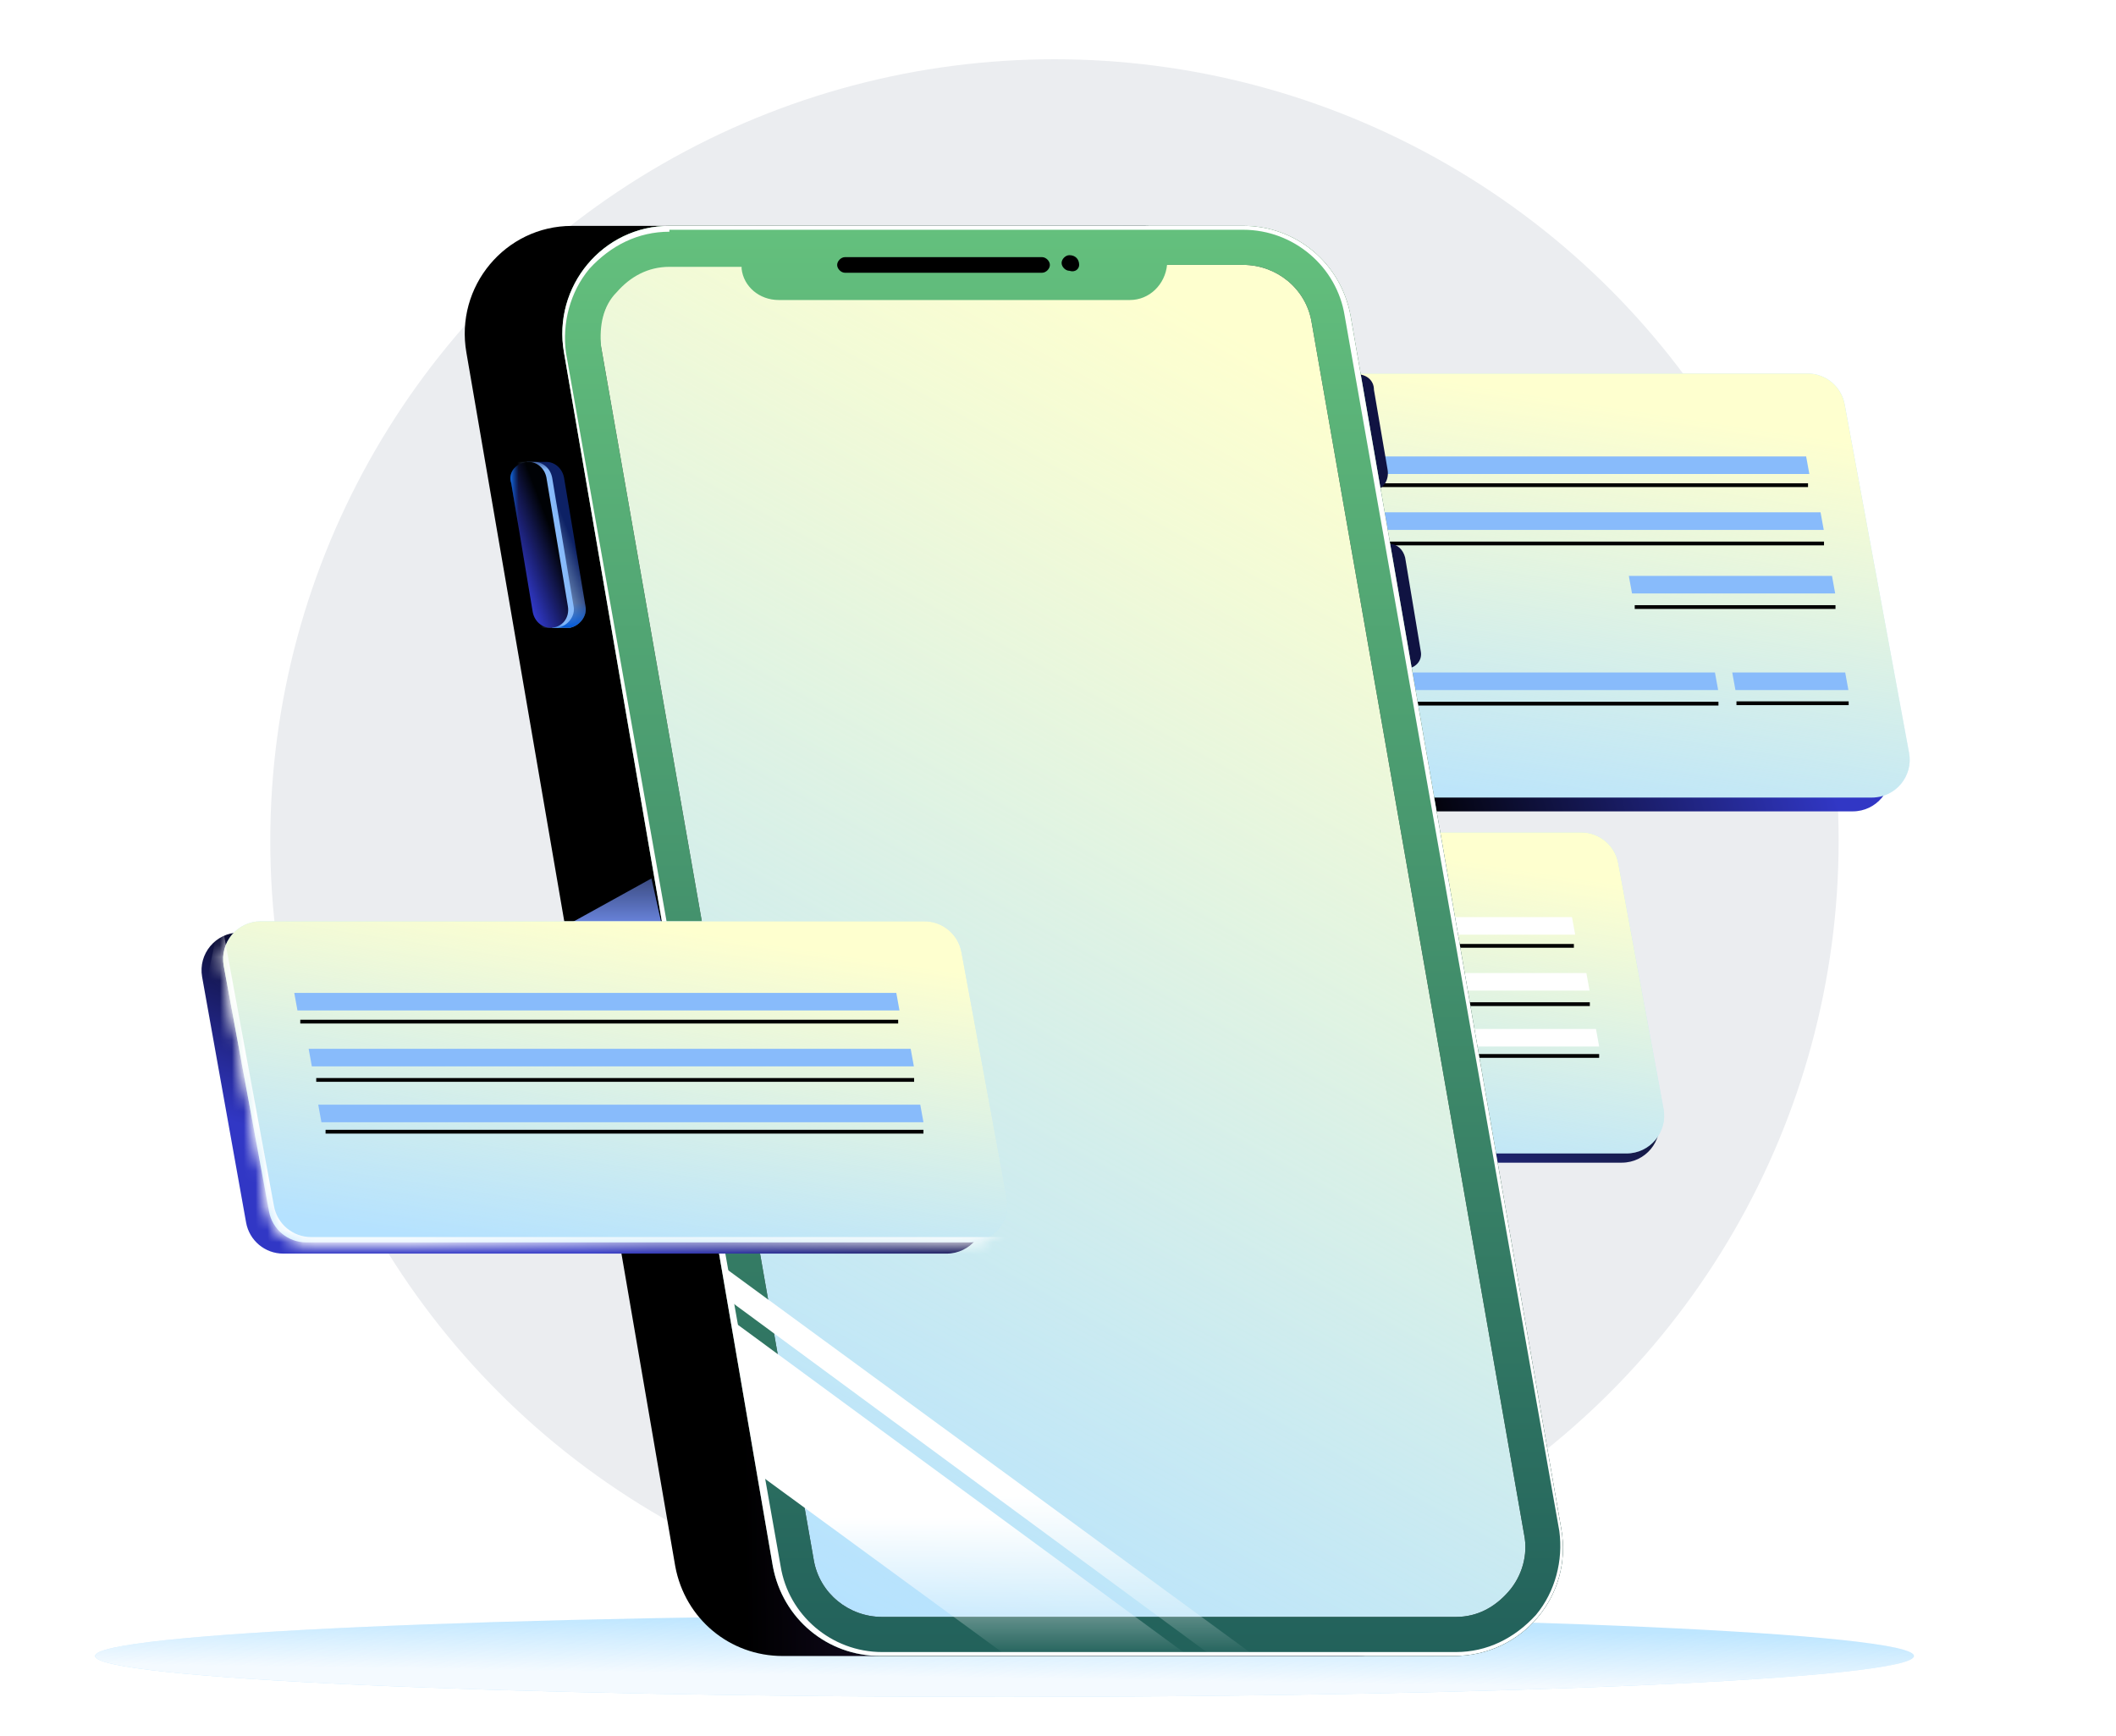
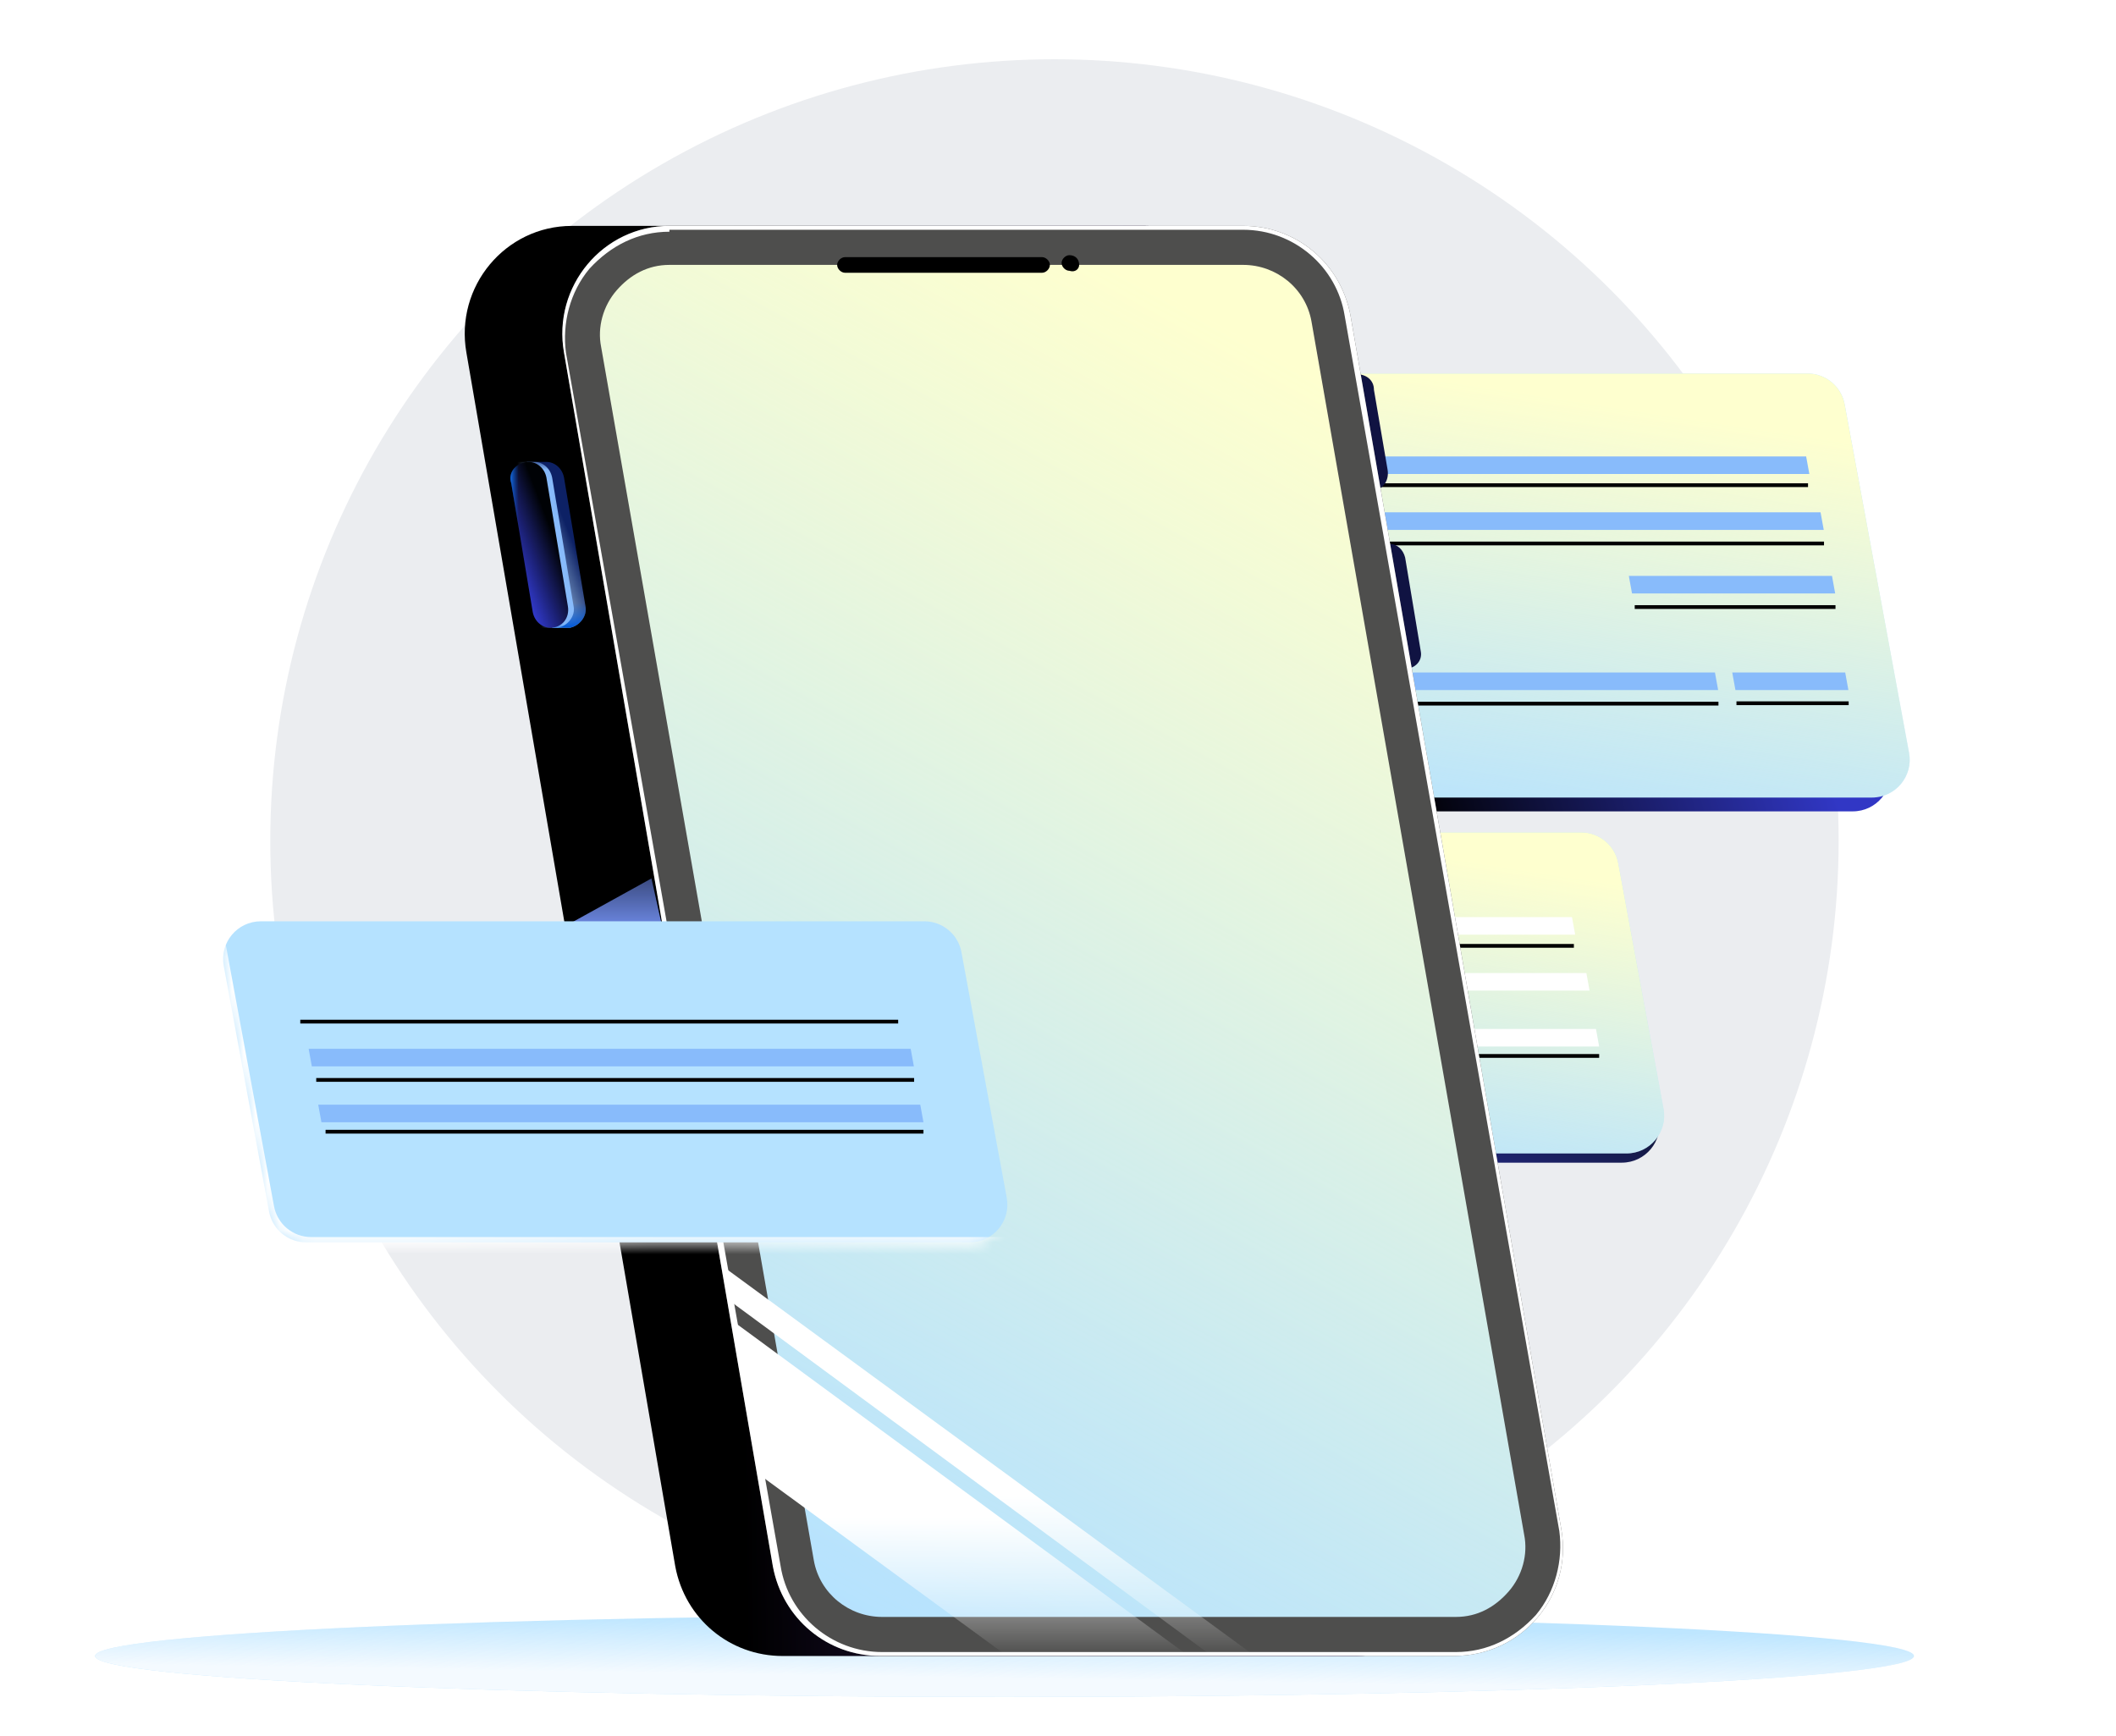
<svg xmlns="http://www.w3.org/2000/svg" width="178" height="146" viewBox="0 0 178 146" fill="none">
  <ellipse cx="88.702" cy="70.733" rx="65.966" ry="65.749" fill="#EBEDF0" />
  <path d="M71.284 36.334C70.924 34.384 72.421 32.584 74.404 32.584H150.441C151.971 32.584 153.283 33.676 153.561 35.181L158.981 64.502C159.342 66.452 157.844 68.251 155.861 68.251H79.824C78.294 68.251 76.982 67.16 76.704 65.655L71.284 36.334Z" fill="url(#paint0_linear_1976_22196)" />
  <path d="M73.026 35.158C72.674 33.211 74.17 31.421 76.148 31.421H152.054C153.584 31.421 154.896 32.512 155.174 34.017L160.594 63.338C160.954 65.288 159.457 67.088 157.474 67.088H81.448C79.913 67.088 78.599 65.989 78.326 64.479L73.026 35.158Z" fill="#B5E2FF" />
  <path d="M73.026 35.158C72.674 33.211 74.17 31.421 76.148 31.421H152.054C153.584 31.421 154.896 32.512 155.174 34.017L160.594 63.338C160.954 65.288 159.457 67.088 157.474 67.088H81.448C79.913 67.088 78.599 65.989 78.326 64.479L73.026 35.158Z" fill="url(#paint1_linear_1976_22196)" />
  <line y1="-0.159" x2="50.295" y2="-0.159" transform="matrix(-1 0 0 1 152.093 40.972)" stroke="black" stroke-width="0.317" />
  <line y1="-0.159" x2="50.295" y2="-0.159" transform="matrix(-1 0 0 1 153.438 45.876)" stroke="black" stroke-width="0.317" />
  <line y1="-0.159" x2="16.888" y2="-0.159" transform="matrix(-1 0 0 1 154.403 51.224)" stroke="black" stroke-width="0.317" />
  <path d="M155.511 59.156L146.073 59.156" stroke="black" stroke-width="0.317" />
  <line y1="-0.159" x2="29.056" y2="-0.159" transform="matrix(-1 0 0 1 144.558 59.349)" stroke="black" stroke-width="0.317" />
  <path d="M101.292 38.395H151.935L152.204 39.872H101.561L101.292 38.395Z" fill="#88BBFB" />
  <path d="M102.504 43.097H153.147L153.416 44.575H102.772L102.504 43.097Z" fill="#88BBFB" />
  <path d="M137.019 48.443H154.109L154.377 49.921H137.287L137.019 48.443Z" fill="#88BBFB" />
  <path d="M145.718 56.571H155.221L155.489 58.049H145.987L145.718 56.571Z" fill="#88BBFB" />
  <path d="M117.322 56.571H144.263L144.532 58.049H117.591L117.322 56.571Z" fill="#88BBFB" />
  <path d="M73.678 74.544C73.318 72.594 74.815 70.796 76.798 70.796H132.615C134.146 70.796 135.458 71.888 135.736 73.393L139.547 94.054C139.907 96.004 138.409 97.803 136.427 97.803H80.609C79.079 97.803 77.766 96.71 77.489 95.206L73.678 74.544Z" fill="url(#paint2_linear_1976_22196)" />
  <path d="M74.071 73.769C73.711 71.819 75.209 70.021 77.191 70.021H133.009C134.539 70.021 135.852 71.113 136.129 72.618L139.94 93.279C140.3 95.229 138.803 97.028 136.82 97.028H81.002C79.472 97.028 78.16 95.935 77.882 94.43L74.071 73.769Z" fill="#B5E2FF" />
  <path d="M74.071 73.769C73.711 71.819 75.209 70.021 77.191 70.021H133.009C134.539 70.021 135.852 71.113 136.129 72.618L139.94 93.279C140.3 95.229 138.803 97.028 136.82 97.028H81.002C79.472 97.028 78.16 95.935 77.882 94.43L74.071 73.769Z" fill="url(#paint3_linear_1976_22196)" />
  <line y1="-0.159" x2="50.295" y2="-0.159" transform="matrix(-1 0 0 1 132.396 79.724)" stroke="black" stroke-width="0.317" />
-   <line y1="-0.159" x2="50.295" y2="-0.159" transform="matrix(-1 0 0 1 133.738 84.628)" stroke="black" stroke-width="0.317" />
  <line y1="-0.159" x2="50.295" y2="-0.159" transform="matrix(-1 0 0 1 134.522 88.984)" stroke="black" stroke-width="0.317" />
  <path d="M81.594 77.148H132.238L132.506 78.626H81.863L81.594 77.148Z" fill="white" />
  <path d="M82.804 81.85H133.448L133.716 83.328H83.073L82.804 81.85Z" fill="white" />
  <path d="M83.611 86.554H134.254L134.523 88.032H83.88L83.611 86.554Z" fill="white" />
  <g filter="url(#filter0_f_1976_22196)">
    <path d="M84.502 142.746C42.251 142.746 7.999 141.203 7.999 139.3C7.999 137.397 42.251 135.854 84.502 135.854C126.753 135.854 161.004 137.397 161.004 139.3C161.004 141.203 126.753 142.746 84.502 142.746Z" fill="#BEE6FF" />
    <path d="M84.502 142.746C42.251 142.746 7.999 141.203 7.999 139.3C7.999 137.397 42.251 135.854 84.502 135.854C126.753 135.854 161.004 137.397 161.004 139.3C161.004 141.203 126.753 142.746 84.502 142.746Z" fill="url(#paint4_linear_1976_22196)" />
  </g>
  <path d="M48.101 19.003H96.366C100.799 19.003 104.575 22.122 105.396 26.553L123.126 128.633C124.111 134.213 119.842 139.301 114.097 139.301H65.831C61.398 139.301 57.623 136.182 56.802 131.751L39.236 29.671C38.251 24.091 42.519 19.003 48.101 19.003Z" fill="black" />
  <path d="M48.101 19.003H96.366C100.799 19.003 104.575 22.122 105.396 26.553L123.126 128.633C124.111 134.213 119.842 139.301 114.097 139.301H65.831C61.398 139.301 57.623 136.182 56.802 131.751L39.236 29.671C38.251 24.091 42.519 19.003 48.101 19.003Z" fill="url(#paint5_linear_1976_22196)" />
  <path d="M52.7 34.756L53.193 38.039H113.278L112.786 34.756H52.7ZM48.76 31.474H114.099C114.92 31.474 115.577 31.966 115.577 32.787L116.726 39.516C116.89 40.501 116.233 41.321 115.248 41.321H50.402L48.76 31.474Z" fill="#101342" />
  <path d="M55.162 49.035L55.818 52.974H115.904L115.247 49.035H55.162ZM51.222 45.753H116.889C117.546 45.753 118.038 46.245 118.202 46.902L119.516 54.78C119.68 55.6 119.023 56.257 118.202 56.257H53.028L51.222 45.753Z" fill="#101342" />
  <path d="M122.47 137.657C124.604 137.657 126.738 136.673 128.216 135.031C129.693 133.39 130.186 131.093 129.857 128.959L111.963 26.879C111.306 23.268 108.187 20.642 104.575 20.642H56.31C54.176 20.642 52.041 21.627 50.564 23.268C49.087 24.909 48.594 27.207 48.922 29.34L66.817 131.585C67.473 135.196 70.593 137.821 74.204 137.821H122.47V137.657Z" fill="#B5E2FF" />
  <path d="M122.47 137.657C124.604 137.657 126.738 136.673 128.216 135.031C129.693 133.39 130.186 131.093 129.857 128.959L111.963 26.879C111.306 23.268 108.187 20.642 104.575 20.642H56.31C54.176 20.642 52.041 21.627 50.564 23.268C49.087 24.909 48.594 27.207 48.922 29.34L66.817 131.585C67.473 135.196 70.593 137.821 74.204 137.821H122.47V137.657Z" fill="url(#paint6_linear_1976_22196)" />
  <path d="M56.312 22.282C54.506 22.282 53.028 23.103 51.879 24.416C50.73 25.729 50.237 27.534 50.566 29.175L68.46 131.256C68.953 134.046 71.415 136.015 74.206 136.015H122.472C124.277 136.015 125.755 135.194 126.904 133.881C128.053 132.569 128.546 130.763 128.218 129.122L110.323 27.042C109.831 24.252 107.368 22.282 104.577 22.282H56.312ZM56.312 19H104.577C109.01 19 112.786 22.118 113.607 26.549L131.337 128.63C132.322 134.21 128.053 139.297 122.307 139.297H74.042C69.609 139.297 65.834 136.179 65.013 131.748L47.447 29.668C46.462 24.088 50.73 19 56.312 19Z" fill="#4E4E4D" />
  <g style="mix-blend-mode:multiply" filter="url(#filter1_f_1976_22196)">
    <path d="M47.432 77.966L54.802 73.893L55.966 79.13L47.432 77.966Z" fill="url(#paint7_linear_1976_22196)" />
  </g>
-   <path d="M56.311 19H104.576C109.009 19 112.785 22.118 113.606 26.549L131.336 128.63C132.321 134.21 128.052 139.297 122.306 139.297H74.041C69.608 139.297 65.832 136.179 65.012 131.748L47.446 29.668C46.461 24.088 50.729 19 56.311 19ZM50.565 29.175L68.459 131.256C68.952 134.046 71.414 136.015 74.205 136.015H122.471C124.276 136.015 125.754 135.194 126.903 133.881C128.052 132.569 128.545 130.763 128.217 129.122L110.322 27.042C109.83 24.252 107.367 22.282 104.576 22.282H98.174C98.01 23.924 96.696 25.236 95.055 25.236H65.504C63.862 25.236 62.549 24.088 62.385 22.611V22.446H56.311C54.505 22.446 53.027 23.267 51.878 24.58C50.729 25.729 50.401 27.37 50.565 29.175Z" fill="url(#paint8_linear_1976_22196)" />
  <path d="M56.311 19.492C53.684 19.492 51.386 20.641 49.58 22.611C47.938 24.58 47.282 27.206 47.61 29.668L65.668 131.748C66.325 135.851 69.937 138.969 74.205 138.969H122.471C125.097 138.969 127.396 137.82 129.202 135.851C130.843 133.881 131.5 131.256 131.172 128.794L113.113 26.549C112.456 22.446 108.845 19.328 104.576 19.328H56.311V19.492ZM56.311 19H104.576C109.009 19 112.785 22.118 113.606 26.549L131.336 128.63C132.321 134.21 128.052 139.297 122.306 139.297H74.041C69.608 139.297 65.832 136.179 65.012 131.748L47.446 29.668C46.461 24.088 50.729 19 56.311 19Z" fill="white" />
  <path d="M71.079 22.944H87.66C87.989 22.944 88.317 22.615 88.317 22.287C88.317 21.959 87.989 21.631 87.66 21.631H71.079C70.751 21.631 70.422 21.959 70.422 22.287C70.422 22.615 70.751 22.944 71.079 22.944Z" fill="black" />
  <path d="M89.959 21.465C89.631 21.465 89.303 21.793 89.303 22.121C89.303 22.45 89.631 22.778 89.959 22.778C90.452 22.942 90.78 22.614 90.78 22.285C90.78 21.793 90.452 21.465 89.959 21.465Z" fill="black" />
  <path d="M105.559 139.3H101.947L61.398 109.431L60.741 106.477L105.559 139.3Z" fill="url(#paint9_linear_1976_22196)" />
  <path d="M63.863 124.036L61.565 111.07L99.98 139.298H84.712L63.863 124.036Z" fill="url(#paint10_linear_1976_22196)" />
  <path d="M44.162 38.857H45.804H45.968C46.625 38.857 47.282 39.35 47.446 40.17L49.252 51.002C49.416 51.823 48.759 52.643 47.938 52.807H47.774H46.461V51.658L44.655 40.827V40.663H44.327V38.857H44.162Z" fill="url(#paint11_linear_1976_22196)" />
  <path d="M44.162 38.857H45.804H45.968C46.625 38.857 47.282 39.35 47.446 40.17L49.252 51.002C49.416 51.823 48.759 52.643 47.938 52.807H47.774H46.461V51.658L44.655 40.827V40.663H44.327V38.857H44.162Z" fill="url(#paint12_linear_1976_22196)" />
  <mask id="mask0_1976_22196" style="mask-type:alpha" maskUnits="userSpaceOnUse" x="44" y="38" width="6" height="15">
    <path d="M44.163 38.858H45.804H45.969C46.625 38.858 47.282 39.35 47.446 40.171L49.252 51.002C49.416 51.823 48.76 52.644 47.939 52.808H47.775H46.461V51.659L44.655 40.827V40.663H44.327V38.858H44.163Z" fill="url(#paint13_linear_1976_22196)" />
    <path d="M44.163 38.858H45.804H45.969C46.625 38.858 47.282 39.35 47.446 40.171L49.252 51.002C49.416 51.823 48.76 52.644 47.939 52.808H47.775H46.461V51.659L44.655 40.827V40.663H44.327V38.858H44.163Z" fill="url(#paint14_linear_1976_22196)" />
  </mask>
  <g mask="url(#mask0_1976_22196)">
    <path d="M43.163 38.858H44.805H44.969C45.626 38.858 46.282 39.35 46.447 40.171L48.252 51.002C48.417 51.823 47.76 52.644 46.939 52.808H46.775H45.462V51.659L43.656 40.827V40.663H43.327V38.858H43.163Z" fill="#88BBFB" />
  </g>
  <path d="M44.487 38.857C45.144 38.857 45.801 39.35 45.965 40.17L47.771 51.002C47.935 51.987 47.278 52.807 46.293 52.807C45.637 52.807 44.98 52.315 44.816 51.494L43.01 40.663C42.681 39.678 43.502 38.857 44.487 38.857Z" fill="url(#paint15_linear_1976_22196)" />
  <path d="M44.487 38.857C45.144 38.857 45.801 39.35 45.965 40.17L47.771 51.002C47.935 51.987 47.278 52.807 46.293 52.807C45.637 52.807 44.98 52.315 44.816 51.494L43.01 40.663C42.681 39.678 43.502 38.857 44.487 38.857Z" fill="url(#paint16_linear_1976_22196)" />
-   <path d="M17.003 82.178C16.655 80.233 18.15 78.446 20.126 78.446H75.818C77.348 78.446 78.66 79.538 78.938 81.043L82.749 101.704C83.109 103.654 81.612 105.453 79.629 105.453H23.825C22.289 105.453 20.973 104.351 20.702 102.839L17.003 82.178Z" fill="url(#paint17_linear_1976_22196)" />
  <path d="M18.82 81.247C18.46 79.297 19.958 77.499 21.941 77.499H77.758C79.288 77.499 80.601 78.591 80.878 80.096L84.689 100.757C85.049 102.707 83.552 104.506 81.569 104.506H25.752C24.221 104.506 22.909 103.413 22.631 101.908L18.82 81.247Z" fill="#B5E2FF" />
-   <path d="M18.82 81.247C18.46 79.297 19.958 77.499 21.941 77.499H77.758C79.288 77.499 80.601 78.591 80.878 80.096L84.689 100.757C85.049 102.707 83.552 104.506 81.569 104.506H25.752C24.221 104.506 22.909 103.413 22.631 101.908L18.82 81.247Z" fill="url(#paint18_linear_1976_22196)" />
  <mask id="mask1_1976_22196" style="mask-type:alpha" maskUnits="userSpaceOnUse" x="18" y="77" width="67" height="28">
    <path d="M18.821 81.247C18.461 79.297 19.958 77.499 21.941 77.499H77.758C79.289 77.499 80.601 78.591 80.879 80.096L84.69 100.757C85.05 102.707 83.552 104.506 81.57 104.506H25.752C24.222 104.506 22.909 103.413 22.632 101.908L18.821 81.247Z" fill="#B5E2FF" />
    <path d="M18.821 81.247C18.461 79.297 19.958 77.499 21.941 77.499H77.758C79.289 77.499 80.601 78.591 80.879 80.096L84.69 100.757C85.05 102.707 83.552 104.506 81.57 104.506H25.752C24.222 104.506 22.909 103.413 22.632 101.908L18.821 81.247Z" fill="url(#paint19_linear_1976_22196)" />
    <path d="M18.821 81.247C18.461 79.297 19.958 77.499 21.941 77.499H77.758C79.289 77.499 80.601 78.591 80.879 80.096L84.69 100.757C85.05 102.707 83.552 104.506 81.57 104.506H25.752C24.222 104.506 22.909 103.413 22.632 101.908L18.821 81.247Z" fill="url(#paint20_linear_1976_22196)" />
  </mask>
  <g mask="url(#mask1_1976_22196)">
    <path d="M18.546 77.053L12.66 104.971C12.244 106.943 13.749 108.798 15.764 108.798H80.842L85.798 104.06H26.169C24.639 104.06 23.326 102.968 23.049 101.463L18.546 77.053Z" fill="white" />
  </g>
  <line y1="-0.159" x2="50.295" y2="-0.159" transform="matrix(-1 0 0 1 75.555 86.097)" stroke="black" stroke-width="0.317" />
  <line y1="-0.159" x2="50.295" y2="-0.159" transform="matrix(-1 0 0 1 76.897 91.001)" stroke="black" stroke-width="0.317" />
  <line y1="-0.159" x2="50.295" y2="-0.159" transform="matrix(-1 0 0 1 77.682 95.358)" stroke="black" stroke-width="0.317" />
-   <path d="M24.754 83.522H75.397L75.665 85H25.022L24.754 83.522Z" fill="#88BBFB" />
  <path d="M25.964 88.224H76.607L76.876 89.702H26.232L25.964 88.224Z" fill="#88BBFB" />
  <path d="M26.77 92.924H77.413L77.682 94.402H27.039L26.77 92.924Z" fill="#88BBFB" />
  <defs>
    <filter id="filter0_f_1976_22196" x="3.232" y="131.086" width="162.539" height="16.427" filterUnits="userSpaceOnUse" color-interpolation-filters="sRGB">
      <feFlood flood-opacity="0" result="BackgroundImageFix" />
      <feBlend mode="normal" in="SourceGraphic" in2="BackgroundImageFix" result="shape" />
      <feGaussianBlur stdDeviation="2.384" result="effect1_foregroundBlur_1976_22196" />
    </filter>
    <filter id="filter1_f_1976_22196" x="46.163" y="72.624" width="11.072" height="7.775" filterUnits="userSpaceOnUse" color-interpolation-filters="sRGB">
      <feFlood flood-opacity="0" result="BackgroundImageFix" />
      <feBlend mode="normal" in="SourceGraphic" in2="BackgroundImageFix" result="shape" />
      <feGaussianBlur stdDeviation="0.635" result="effect1_foregroundBlur_1976_22196" />
    </filter>
    <linearGradient id="paint0_linear_1976_22196" x1="108.786" y1="33.705" x2="142.382" y2="24.181" gradientUnits="userSpaceOnUse">
      <stop />
      <stop offset="1" stop-color="#3137C5" />
    </linearGradient>
    <linearGradient id="paint1_linear_1976_22196" x1="149.707" y1="36.211" x2="143.947" y2="73.931" gradientUnits="userSpaceOnUse">
      <stop stop-color="#FEFFCF" />
      <stop offset="1" stop-color="#FEFFCF" stop-opacity="0" />
    </linearGradient>
    <linearGradient id="paint2_linear_1976_22196" x1="102.857" y1="79.205" x2="96.067" y2="98.734" gradientUnits="userSpaceOnUse">
      <stop stop-color="#0D1222" />
      <stop offset="1" stop-color="#3137C5" />
    </linearGradient>
    <linearGradient id="paint3_linear_1976_22196" x1="131.875" y1="73.648" x2="127.508" y2="102.208" gradientUnits="userSpaceOnUse">
      <stop stop-color="#FEFFCF" />
      <stop offset="1" stop-color="#FEFFCF" stop-opacity="0" />
    </linearGradient>
    <linearGradient id="paint4_linear_1976_22196" x1="19.951" y1="140.162" x2="20.025" y2="135.458" gradientUnits="userSpaceOnUse">
      <stop stop-color="#F4FAFF" />
      <stop offset="1" stop-color="#F4FAFF" stop-opacity="0" />
    </linearGradient>
    <linearGradient id="paint5_linear_1976_22196" x1="120.591" y1="98.593" x2="62.187" y2="99.512" gradientUnits="userSpaceOnUse">
      <stop offset="0" stop-color="#512D93" />
      <stop offset="1" stop-color="#5831A0" stop-opacity="0" />
    </linearGradient>
    <linearGradient id="paint6_linear_1976_22196" x1="119.391" y1="36.381" x2="65.847" y2="133.751" gradientUnits="userSpaceOnUse">
      <stop stop-color="#FEFFCF" />
      <stop offset="1" stop-color="#FEFFCF" stop-opacity="0" />
    </linearGradient>
    <linearGradient id="paint7_linear_1976_22196" x1="51.699" y1="73.893" x2="51.699" y2="79.13" gradientUnits="userSpaceOnUse">
      <stop stop-color="#3B4B81" />
      <stop offset="1" stop-color="#7B9AFF" />
    </linearGradient>
    <linearGradient id="paint8_linear_1976_22196" x1="89.391" y1="19" x2="89.391" y2="139.297" gradientUnits="userSpaceOnUse">
      <stop stop-color="#64C07D" />
      <stop offset="1" stop-color="#22615B" />
    </linearGradient>
    <linearGradient id="paint9_linear_1976_22196" x1="83.15" y1="106.477" x2="83.15" y2="139.3" gradientUnits="userSpaceOnUse">
      <stop offset="0.589" stop-color="white" />
      <stop offset="1" stop-color="white" stop-opacity="0" />
    </linearGradient>
    <linearGradient id="paint10_linear_1976_22196" x1="80.772" y1="111.07" x2="80.772" y2="139.298" gradientUnits="userSpaceOnUse">
      <stop offset="0.589" stop-color="white" />
      <stop offset="1" stop-color="white" stop-opacity="0" />
    </linearGradient>
    <linearGradient id="paint11_linear_1976_22196" x1="47.745" y1="44.456" x2="43.963" y2="45.984" gradientUnits="userSpaceOnUse">
      <stop stop-color="#0D2165" />
      <stop offset="1" stop-color="#BBE2FC" />
    </linearGradient>
    <linearGradient id="paint12_linear_1976_22196" x1="44.686" y1="52.792" x2="44.686" y2="50.706" gradientUnits="userSpaceOnUse">
      <stop stop-color="#0057D6" />
      <stop offset="1" stop-color="#0057D6" stop-opacity="0" />
    </linearGradient>
    <linearGradient id="paint13_linear_1976_22196" x1="47.745" y1="44.456" x2="43.963" y2="45.984" gradientUnits="userSpaceOnUse">
      <stop stop-color="#0D2165" />
      <stop offset="1" stop-color="#BBE2FC" />
    </linearGradient>
    <linearGradient id="paint14_linear_1976_22196" x1="44.687" y1="52.793" x2="44.687" y2="50.706" gradientUnits="userSpaceOnUse">
      <stop stop-color="#0057D6" />
      <stop offset="1" stop-color="#0057D6" stop-opacity="0" />
    </linearGradient>
    <linearGradient id="paint15_linear_1976_22196" x1="46.34" y1="44.456" x2="42.697" y2="45.854" gradientUnits="userSpaceOnUse">
      <stop />
      <stop offset="1" stop-color="#3137C5" />
    </linearGradient>
    <linearGradient id="paint16_linear_1976_22196" x1="42.79" y1="48.88" x2="43.632" y2="48.88" gradientUnits="userSpaceOnUse">
      <stop stop-color="#157DFF" />
      <stop offset="1" stop-color="#0366DB" stop-opacity="0.021" />
    </linearGradient>
    <linearGradient id="paint17_linear_1976_22196" x1="63.339" y1="89.284" x2="56.545" y2="107.884" gradientUnits="userSpaceOnUse">
      <stop />
      <stop offset="1" stop-color="#3137C5" />
    </linearGradient>
    <linearGradient id="paint18_linear_1976_22196" x1="76.624" y1="81.126" x2="72.257" y2="109.686" gradientUnits="userSpaceOnUse">
      <stop stop-color="#FEFFCF" />
      <stop offset="1" stop-color="#FEFFCF" stop-opacity="0" />
    </linearGradient>
    <linearGradient id="paint19_linear_1976_22196" x1="85.381" y1="77.499" x2="55.276" y2="96.563" gradientUnits="userSpaceOnUse">
      <stop stop-color="#FFE7DA" />
      <stop offset="1" stop-color="#FFE7DA" stop-opacity="0" />
    </linearGradient>
    <linearGradient id="paint20_linear_1976_22196" x1="31.92" y1="97.166" x2="50.54" y2="91.153" gradientUnits="userSpaceOnUse">
      <stop stop-color="white" />
      <stop offset="1" stop-color="white" stop-opacity="0" />
    </linearGradient>
  </defs>
</svg>